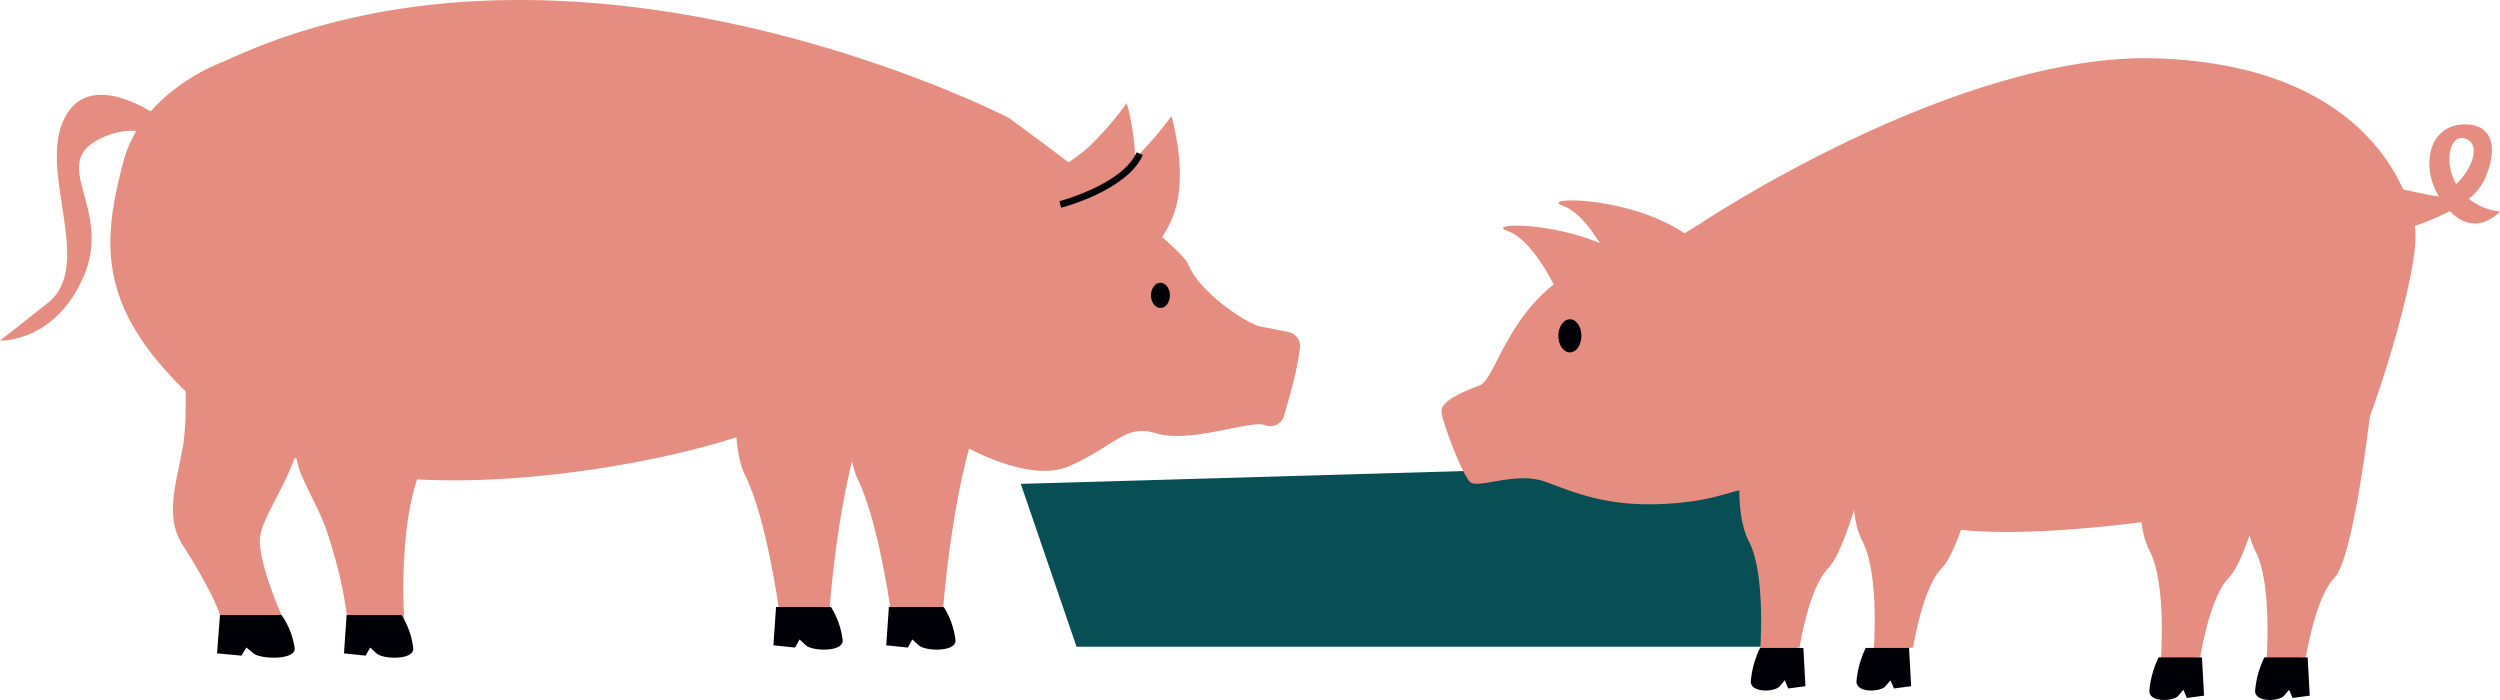
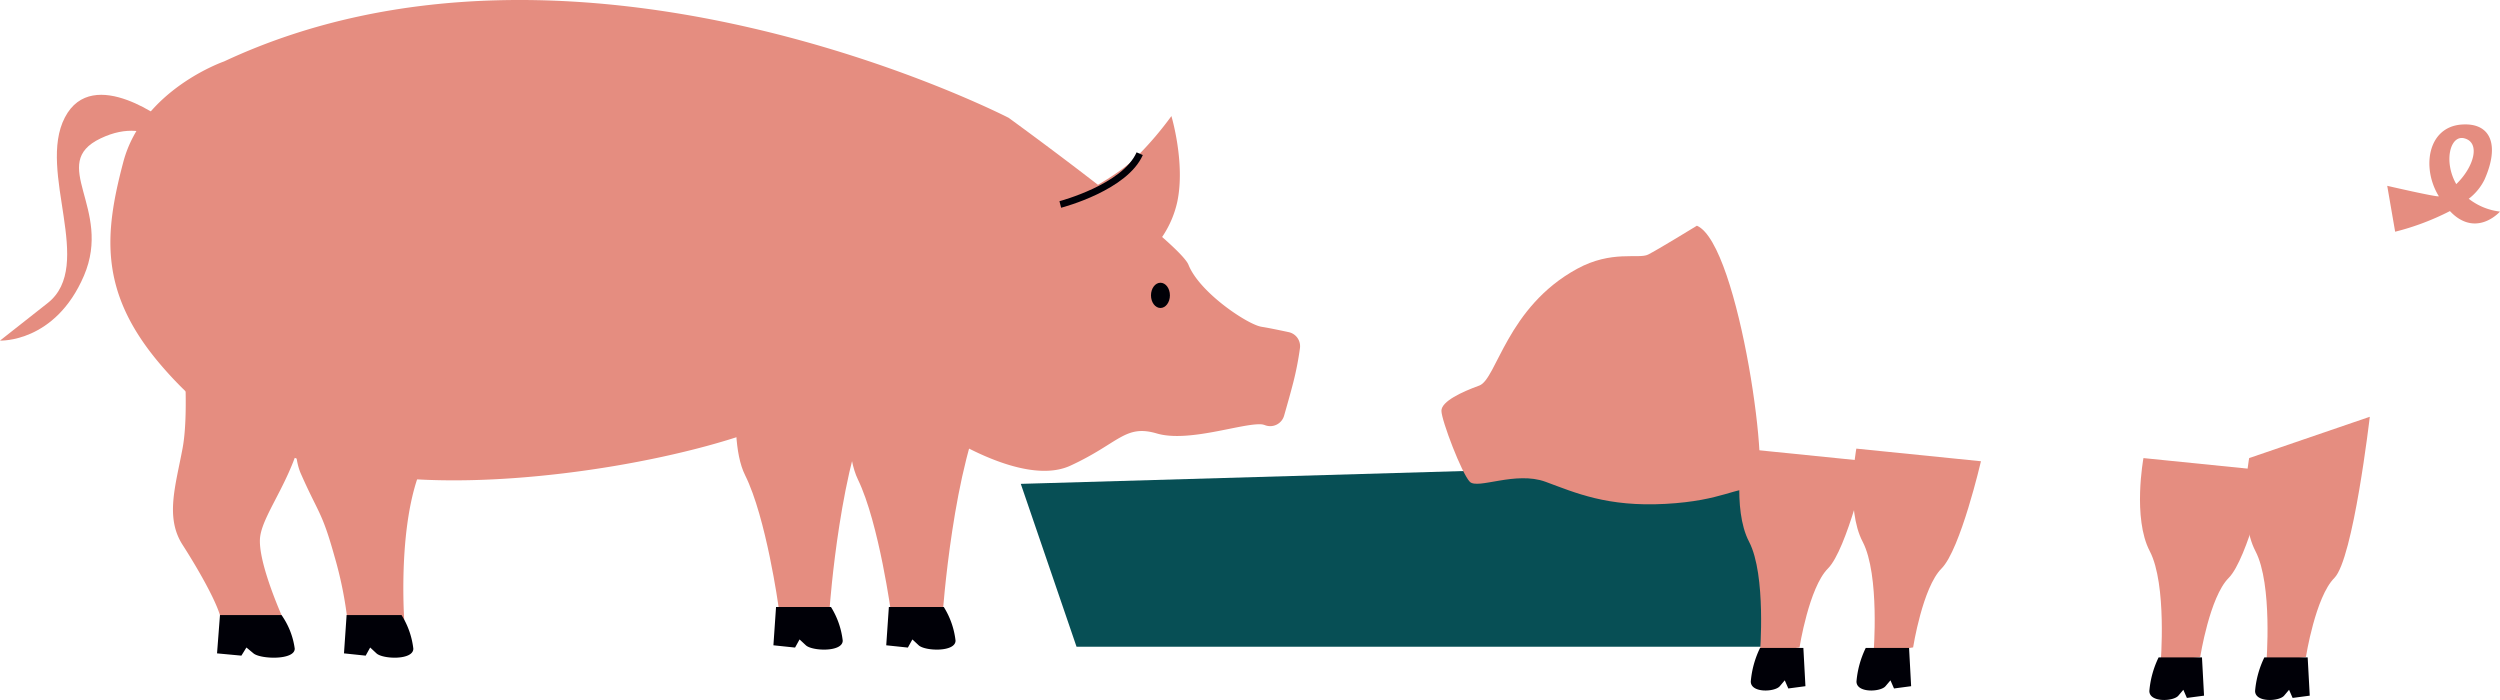
<svg xmlns="http://www.w3.org/2000/svg" width="298.454" height="83.565" viewBox="0 0 298.454 83.565">
  <defs>
    <clipPath id="clip-path">
      <rect id="Rectangle_590" data-name="Rectangle 590" width="298.454" height="83.565" transform="translate(0 0)" fill="none" />
    </clipPath>
  </defs>
  <g id="Groupe_1584" data-name="Groupe 1584" transform="translate(0 0)">
    <path id="Tracé_4855" data-name="Tracé 4855" d="M121.863,57.764l6.655,19.443h82.491l5.273-22.18Z" fill="#074f55" />
    <g id="Groupe_1583" data-name="Groupe 1583">
      <g id="Groupe_1582" data-name="Groupe 1582" clip-path="url(#clip-path)">
        <path id="Tracé_4856" data-name="Tracé 4856" d="M150.591,39.006c-1.568-.224-7.363-4.032-8.708-7.393-1.1-2.76-21.462-17.544-21.462-17.544S69.061-12.453,26.752,7.333c0,0-9.745,3.368-12.03,12s-2.915,15.577,4.452,24.207,16,12.84,30.521,13.682,33.89-2.736,43.362-6.946c8.425-3.745,17.016,0,18.813.879l-.009.176s10.1,6.948,15.928,4.259,6.505-4.961,10.314-3.841,10.229-1.276,12.518-1.09a1.844,1.844,0,0,1,.429.111,1.726,1.726,0,0,0,2.248-1.145c.378-1.326.758-2.652,1.1-3.988a36.24,36.24,0,0,0,.794-4.086,1.719,1.719,0,0,0-1.347-1.9c-1.339-.286-2.632-.55-3.251-.638" fill="#e58d80" />
        <path id="Tracé_4857" data-name="Tracé 4857" d="M21.8,40.185s.842,8.79,0,13.31-2.1,8.288,0,11.553,4.631,7.785,4.631,9.292,7.578,0,7.578,0-3.368-7.283-2.947-10.3,4.42-7.534,5.262-13.812a44.648,44.648,0,0,0,.632-8.48Z" fill="#e58d80" />
        <path id="Tracé_4858" data-name="Tracé 4858" d="M36.981,36.167S33.8,51.738,35.9,56.509s2.526,4.521,4,9.8a46.415,46.415,0,0,1,1.684,8.706h6.736s-1.052-12.306,2.1-19.422a35.169,35.169,0,0,0,2.947-13.836Z" fill="#e58d80" />
        <path id="Tracé_4859" data-name="Tracé 4859" d="M102.421,38.738s-2.526,13.3,0,18.506,4,16.192,4,16.192h6.105S113.788,55.22,118,47.412s-15.577-8.674-15.577-8.674" fill="#e58d80" />
        <path id="Tracé_4860" data-name="Tracé 4860" d="M88.95,38.738s-2.526,12.93,0,17.989,4,15.74,4,15.74h6.105s1.263-17.708,5.473-25.3S88.95,38.738,88.95,38.738" fill="#e58d80" />
        <path id="Tracé_4861" data-name="Tracé 4861" d="M25.91,78l.351-4.569h7.35a9.022,9.022,0,0,1,1.575,4.008c0,1.4-4.084,1.263-4.926.561l-.842-.7-.6.972Z" fill="#000007" />
        <path id="Tracé_4862" data-name="Tracé 4862" d="M41.065,78l.314-4.569h6.56a9.631,9.631,0,0,1,1.405,4.008c0,1.4-3.644,1.263-4.4.561l-.752-.7-.537.972Z" fill="#000007" />
        <path id="Tracé_4863" data-name="Tracé 4863" d="M92.331,77.036l.314-4.569h6.56a9.631,9.631,0,0,1,1.4,4.008c0,1.4-3.644,1.263-4.4.561l-.752-.7-.537.972Z" fill="#000007" />
-         <path id="Tracé_4864" data-name="Tracé 4864" d="M105.8,77.036l.314-4.569h6.56a9.631,9.631,0,0,1,1.4,4.008c0,1.4-3.644,1.263-4.4.561l-.752-.7-.537.972Z" fill="#000007" />
-         <path id="Tracé_4865" data-name="Tracé 4865" d="M120.057,23.4s7.578-3.228,10.665-6.595a40.588,40.588,0,0,0,3.789-4.491s1.684,5.613.7,10.244a12.084,12.084,0,0,1-4.491,7.016Z" fill="#e58d80" />
+         <path id="Tracé_4864" data-name="Tracé 4864" d="M105.8,77.036l.314-4.569h6.56a9.631,9.631,0,0,1,1.4,4.008c0,1.4-3.644,1.263-4.4.561l-.752-.7-.537.972" fill="#000007" />
        <path id="Tracé_4866" data-name="Tracé 4866" d="M125.39,24.944s7.578-3.228,10.665-6.595a40.588,40.588,0,0,0,3.789-4.491s1.684,5.613.7,10.244a12.084,12.084,0,0,1-4.491,7.016Z" fill="#e58d80" />
        <path id="Tracé_4867" data-name="Tracé 4867" d="M20.055,14.678s-8.955-7.1-12.31-.657S11.39,31.684,5.7,36.173L0,40.661s6.589.293,10.027-7.758S5.675,19.553,12,16.526s9.368,2.423,9.368,2.423V13.9Z" fill="#e58d80" />
        <path id="Tracé_4868" data-name="Tracé 4868" d="M126.679,24.8l-.2-.782c.075-.02,7.52-2,9.21-5.832l.74.327c-1.848,4.186-9.424,6.2-9.746,6.287" fill="#000007" />
        <path id="Tracé_4869" data-name="Tracé 4869" d="M139.666,35.261c0,.832-.506,1.507-1.13,1.507s-1.13-.675-1.13-1.507.506-1.507,1.13-1.507,1.13.675,1.13,1.507" fill="#000007" />
-         <path id="Tracé_4870" data-name="Tracé 4870" d="M202.59,26.939s31.076-20.9,55.183-19.964,29.569,14.879,30.51,19.964-5.838,25.614-8.1,29.192-36.349,9.229-48.4,6.78-25.425-5.085-25.425-5.085-9.9-27.109-3.767-30.887" fill="#e58d80" />
        <path id="Tracé_4871" data-name="Tracé 4871" d="M202.59,26.939s-4.708,2.888-5.838,3.453-4.332-.565-8.476,1.7c-8.4,4.582-9.6,13.183-11.676,13.937s-4.521,1.883-4.521,3.013,2.449,7.534,3.391,8.475,5.461-1.318,9.04,0,7.345,3.014,14.313,2.637,8.452-2.142,10.663-1.7-1.811-29.309-6.9-31.506" fill="#e58d80" />
-         <path id="Tracé_4872" data-name="Tracé 4872" d="M186.958,37.126s-3.2-8.224-6.969-9.543,13.133-1.318,18.15,6.969Z" fill="#e58d80" />
-         <path id="Tracé_4873" data-name="Tracé 4873" d="M193.55,34.113s-3.2-8.224-6.968-9.543,13.133-1.318,18.149,6.969Z" fill="#e58d80" />
        <path id="Tracé_4874" data-name="Tracé 4874" d="M208.052,53.557s-1.318,7.157.753,11.112,1.3,13.372,1.3,13.372l4.726-.754s1.13-7.156,3.39-9.416,4.709-12.807,4.709-12.807Z" fill="#e58d80" />
        <path id="Tracé_4875" data-name="Tracé 4875" d="M221.612,53.557s-1.318,7.157.753,11.112,1.3,13.372,1.3,13.372l4.726-.754s1.13-7.156,3.39-9.416,4.709-12.807,4.709-12.807Z" fill="#e58d80" />
        <path id="Tracé_4876" data-name="Tracé 4876" d="M255.889,54.687s-1.318,7.157.753,11.112,1.3,13.372,1.3,13.372l4.726-.754s1.13-7.156,3.39-9.416,4.709-12.807,4.709-12.807Z" fill="#e58d80" />
        <path id="Tracé_4877" data-name="Tracé 4877" d="M268.508,54.687s-1.318,7.157.753,11.112,1.3,13.372,1.3,13.372l4.726-.754s1.13-7.156,3.39-9.416,4.234-19.246,4.234-19.246Z" fill="#e58d80" />
        <path id="Tracé_4878" data-name="Tracé 4878" d="M294.723,23.728a6.472,6.472,0,0,0,1.888-2.3c1.842-4.157.729-6.816-2.747-6.559-4.05.3-4.8,5.18-2.709,8.564-.252.119-6.164-1.25-6.164-1.25l.946,5.48a30.59,30.59,0,0,0,6.541-2.465,5.728,5.728,0,0,0,.732.67c2.834,2.125,5.243-.608,5.243-.608a7.474,7.474,0,0,1-3.73-1.53m-.521-7.215c1.957.515,1.144,3.425-.969,5.466-1.536-2.683-.741-5.916.969-5.466" fill="#e58d80" />
        <path id="Tracé_4879" data-name="Tracé 4879" d="M263.122,83.049l-.247-4.569H257.7a11.33,11.33,0,0,0-1.107,4.008c0,1.4,2.872,1.263,3.465.561l.592-.7.424.971Z" fill="#000007" />
        <path id="Tracé_4880" data-name="Tracé 4880" d="M275.741,83.049l-.247-4.569h-5.171a11.33,11.33,0,0,0-1.107,4.008c0,1.4,2.872,1.263,3.465.561l.592-.7.424.971Z" fill="#000007" />
        <path id="Tracé_4881" data-name="Tracé 4881" d="M215.536,81.919l-.247-4.569h-5.171a11.33,11.33,0,0,0-1.107,4.008c0,1.4,2.872,1.263,3.465.561l.592-.7.424.972Z" fill="#000007" />
        <path id="Tracé_4882" data-name="Tracé 4882" d="M228.154,81.919l-.247-4.569h-5.171a11.33,11.33,0,0,0-1.107,4.008c0,1.4,2.872,1.263,3.465.561l.592-.7.424.972Z" fill="#000007" />
-         <path id="Tracé_4883" data-name="Tracé 4883" d="M188.793,40.091c0,1.092-.616,1.978-1.377,1.978s-1.377-.886-1.377-1.978.616-1.978,1.377-1.978,1.377.886,1.377,1.978" fill="#000007" />
      </g>
    </g>
  </g>
</svg>